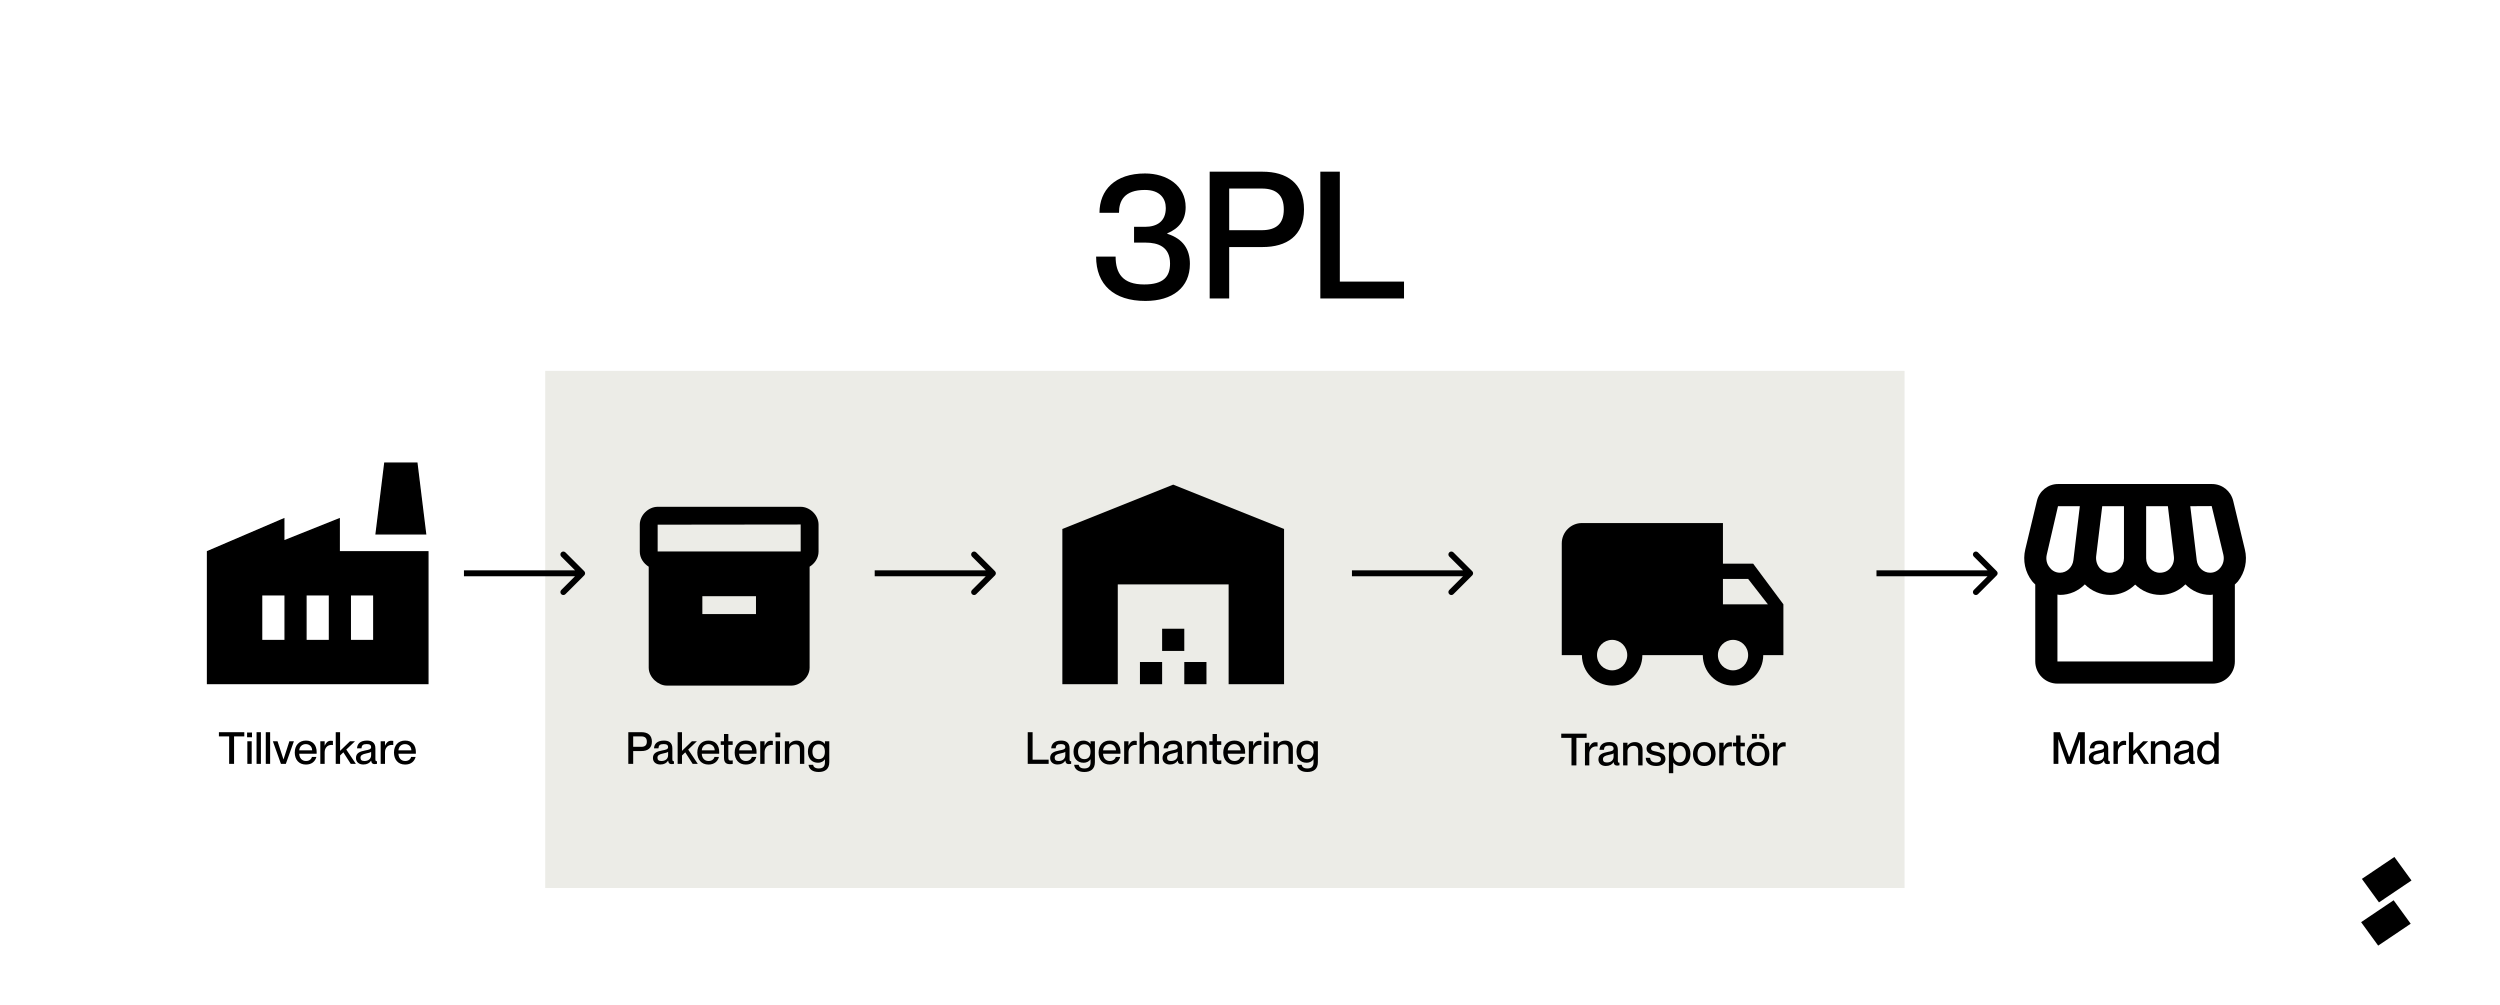
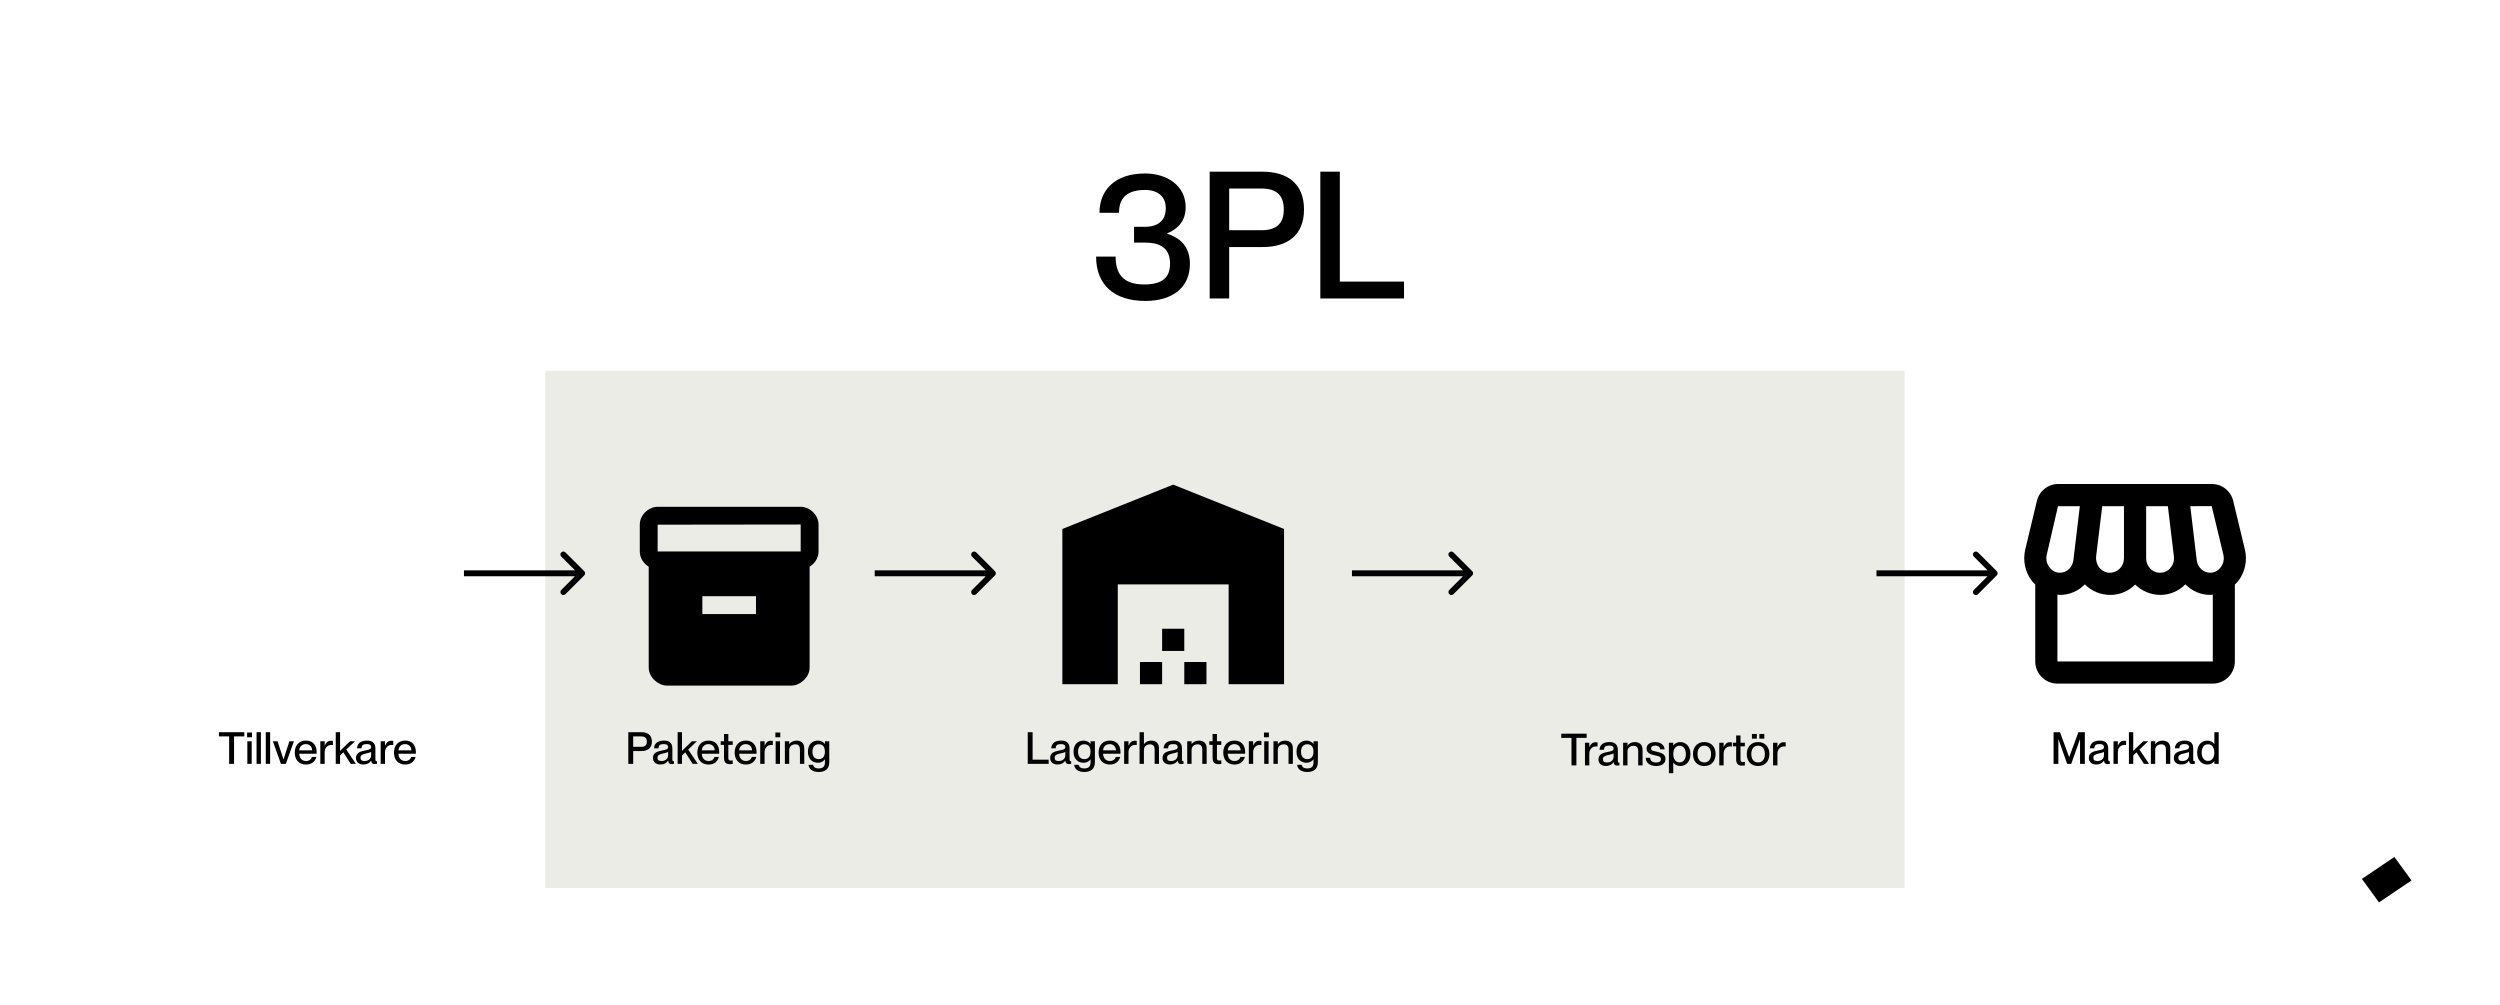
<svg xmlns="http://www.w3.org/2000/svg" width="1692" height="680" viewBox="0 0 1692 680" fill="none">
-   <rect width="1692" height="680" fill="white" />
  <rect x="369" y="251" width="920" height="350" fill="#ECECE7" />
  <path d="M775.208 203.68C753.848 203.68 741.848 192.64 741.848 173.68H755.048C755.048 185.08 759.848 192.52 774.368 192.52C787.448 192.52 791.888 187.24 791.888 178.36C791.888 166.96 783.728 164.2 775.328 164.2H767.528V153.52H774.848C783.128 153.52 789.008 149.8 789.008 140.8C789.008 134.32 785.048 128.56 774.848 128.56C760.808 128.56 757.328 136 757.328 144.04H744.128C744.128 128.68 754.568 117.4 774.968 117.4C789.728 117.4 802.448 125.56 802.448 140.2C802.448 149.08 797.888 154.6 789.968 157.96V158.2C800.888 161.68 805.328 168.88 805.328 178.6C805.328 194.68 793.448 203.68 775.208 203.68ZM818.715 202V116.2H854.475C870.675 116.2 882.555 123.76 882.555 141.76C882.555 159.76 870.675 167.2 854.475 167.2H831.915V202H818.715ZM831.915 155.8H853.875C863.835 155.8 868.875 151.36 868.875 141.76C868.875 132.04 863.835 127.6 853.875 127.6H831.915V155.8ZM893.598 202V116.2H906.798V190.6H950.238V202H893.598Z" fill="black" />
  <path d="M155.085 517V498.4H148.155V495.55H165.345V498.4H158.415V517H155.085ZM167.402 517V501.7H170.342V517H167.402ZM167.222 498.97V495.79H170.552V498.97H167.222ZM173.642 517V495.55H176.582V517H173.642ZM179.882 517V495.55H182.822V517H179.882ZM190.143 517L184.683 501.7H187.833L191.853 513.97H191.883L195.843 501.7H198.903L193.443 517H190.143ZM207.053 517.45C202.193 517.45 199.493 514 199.493 509.32C199.493 504.52 202.373 501.22 207.053 501.22C211.703 501.22 214.313 504.28 214.313 509.02C214.313 509.44 214.313 509.89 214.283 510.13H202.523C202.583 512.68 204.083 515.05 207.113 515.05C209.813 515.05 210.863 513.31 211.133 512.29H214.133C213.323 515.23 211.073 517.45 207.053 517.45ZM202.523 507.82H211.253C211.253 505.42 209.573 503.62 206.963 503.62C204.503 503.62 202.703 505.3 202.523 507.82ZM219.736 509.08V517H216.796V501.7H219.736V504.61H219.796C220.606 502.69 221.836 501.34 223.906 501.34C224.446 501.34 224.866 501.37 225.316 501.43V504.25C224.956 504.19 224.686 504.16 224.326 504.16C221.656 504.16 219.736 506.17 219.736 509.08ZM227.226 517V495.55H230.166V508.18L236.856 501.7H240.246L234.366 507.31L240.876 517H237.396L232.386 509.17L230.166 511.3V517H227.226ZM245.929 517.42C242.869 517.42 240.919 515.65 240.919 513.04C240.919 509.62 243.499 508.6 247.309 507.88C249.709 507.43 251.179 507.13 251.179 505.63C251.179 504.52 250.519 503.59 248.269 503.59C245.599 503.59 244.789 504.43 244.639 506.47H241.639C241.789 503.53 243.709 501.22 248.389 501.22C251.539 501.22 254.059 502.54 254.059 506.5V513.52C254.059 514.63 254.209 515.2 254.779 515.2C254.869 515.2 254.959 515.2 255.139 515.17V516.97C254.629 517.09 254.119 517.15 253.639 517.15C252.169 517.15 251.389 516.58 251.209 514.84H251.149C250.159 516.43 248.419 517.42 245.929 517.42ZM243.979 512.83C243.979 514.27 244.759 515.05 246.589 515.05C249.229 515.05 251.179 513.7 251.179 511.03V508.84C250.699 509.29 249.379 509.62 247.819 509.95C245.119 510.49 243.979 511.24 243.979 512.83ZM260.576 509.08V517H257.636V501.7H260.576V504.61H260.636C261.446 502.69 262.676 501.34 264.746 501.34C265.286 501.34 265.706 501.37 266.156 501.43V504.25C265.796 504.19 265.526 504.16 265.166 504.16C262.496 504.16 260.576 506.17 260.576 509.08ZM274.201 517.45C269.341 517.45 266.641 514 266.641 509.32C266.641 504.52 269.521 501.22 274.201 501.22C278.851 501.22 281.461 504.28 281.461 509.02C281.461 509.44 281.461 509.89 281.431 510.13H269.671C269.731 512.68 271.231 515.05 274.261 515.05C276.961 515.05 278.011 513.31 278.281 512.29H281.281C280.471 515.23 278.221 517.45 274.201 517.45ZM269.671 507.82H278.401C278.401 505.42 276.721 503.62 274.111 503.62C271.651 503.62 269.851 505.3 269.671 507.82Z" fill="black" />
-   <path d="M140.5 373.35L192.018 351.271V365.518V366.256L192.703 365.982L229.53 351.251V373.02V373.52H230.03H289.55V462.55H140.5V373.35ZM207.023 433.04V433.54H207.523H222.528H223.028V433.04V403.03V402.53H222.528H207.523H207.023V403.03V433.04ZM177.013 433.04V433.54H177.513H192.518H193.018V433.04V403.03V402.53H192.518H177.513H177.013V403.03V433.04ZM253.038 403.03V402.53H252.538H237.533H237.033V403.03V433.04V433.54H237.533H252.538H253.038V433.04V403.03ZM282.105 313.5L287.984 361.266H254.603L260.482 313.5H282.105Z" fill="black" stroke="black" />
  <path d="M1389.86 517V495.55H1394.21L1400.39 512.41H1400.45L1406.66 495.55H1411.01V517H1407.77V500.35H1407.71L1401.8 517H1399.07L1393.16 500.35H1393.1V517H1389.86ZM1418.71 517.42C1415.65 517.42 1413.7 515.65 1413.7 513.04C1413.7 509.62 1416.28 508.6 1420.09 507.88C1422.49 507.43 1423.96 507.13 1423.96 505.63C1423.96 504.52 1423.3 503.59 1421.05 503.59C1418.38 503.59 1417.57 504.43 1417.42 506.47H1414.42C1414.57 503.53 1416.49 501.22 1421.17 501.22C1424.32 501.22 1426.84 502.54 1426.84 506.5V513.52C1426.84 514.63 1426.99 515.2 1427.56 515.2C1427.65 515.2 1427.74 515.2 1427.92 515.17V516.97C1427.41 517.09 1426.9 517.15 1426.42 517.15C1424.95 517.15 1424.17 516.58 1423.99 514.84H1423.93C1422.94 516.43 1421.2 517.42 1418.71 517.42ZM1416.76 512.83C1416.76 514.27 1417.54 515.05 1419.37 515.05C1422.01 515.05 1423.96 513.7 1423.96 511.03V508.84C1423.48 509.29 1422.16 509.62 1420.6 509.95C1417.9 510.49 1416.76 511.24 1416.76 512.83ZM1433.36 509.08V517H1430.42V501.7H1433.36V504.61H1433.42C1434.23 502.69 1435.46 501.34 1437.53 501.34C1438.07 501.34 1438.49 501.37 1438.94 501.43V504.25C1438.58 504.19 1438.31 504.16 1437.95 504.16C1435.28 504.16 1433.36 506.17 1433.36 509.08ZM1440.85 517V495.55H1443.79V508.18L1450.48 501.7H1453.87L1447.99 507.31L1454.5 517H1451.02L1446.01 509.17L1443.79 511.3V517H1440.85ZM1465.9 507.19C1465.9 505.15 1465 503.77 1462.78 503.77C1460.26 503.77 1458.64 505.3 1458.64 507.61V517H1455.7V501.7H1458.64V503.62H1458.7C1459.51 502.45 1461.1 501.25 1463.74 501.25C1466.56 501.25 1468.84 502.87 1468.84 506.38V517H1465.9V507.19ZM1476.25 517.42C1473.19 517.42 1471.24 515.65 1471.24 513.04C1471.24 509.62 1473.82 508.6 1477.63 507.88C1480.03 507.43 1481.5 507.13 1481.5 505.63C1481.5 504.52 1480.84 503.59 1478.59 503.59C1475.92 503.59 1475.11 504.43 1474.96 506.47H1471.96C1472.11 503.53 1474.03 501.22 1478.71 501.22C1481.86 501.22 1484.38 502.54 1484.38 506.5V513.52C1484.38 514.63 1484.53 515.2 1485.1 515.2C1485.19 515.2 1485.28 515.2 1485.46 515.17V516.97C1484.95 517.09 1484.44 517.15 1483.96 517.15C1482.49 517.15 1481.71 516.58 1481.53 514.84H1481.47C1480.48 516.43 1478.74 517.42 1476.25 517.42ZM1474.3 512.83C1474.3 514.27 1475.08 515.05 1476.91 515.05C1479.55 515.05 1481.5 513.7 1481.5 511.03V508.84C1481.02 509.29 1479.7 509.62 1478.14 509.95C1475.44 510.49 1474.3 511.24 1474.3 512.83ZM1493.9 517.42C1490 517.42 1487.03 514.39 1487.03 509.35C1487.03 504.31 1490 501.25 1493.9 501.25C1496.3 501.25 1497.77 502.36 1498.61 503.56H1498.67V495.55H1501.61V517H1498.67V515.2H1498.61C1497.77 516.28 1496.3 517.42 1493.9 517.42ZM1490.09 509.35C1490.09 512.35 1491.5 514.99 1494.38 514.99C1497.02 514.99 1498.64 512.8 1498.64 509.35C1498.64 505.87 1497.02 503.71 1494.38 503.71C1491.5 503.71 1490.09 506.35 1490.09 509.35Z" fill="black" />
  <path d="M1519.31 371.79L1511.43 338.993C1509.78 332.239 1503.92 327.586 1497.09 327.586H1392.85C1386.1 327.586 1380.17 332.314 1378.59 338.993L1370.71 371.79C1368.91 379.445 1370.56 387.25 1375.36 393.404C1375.96 394.23 1376.79 394.83 1377.46 395.581V447.665C1377.46 455.92 1384.22 462.675 1392.47 462.675H1497.54C1505.8 462.675 1512.55 455.92 1512.55 447.665V395.581C1513.23 394.905 1514.05 394.23 1514.65 393.479C1519.46 387.325 1521.18 379.445 1519.31 371.79ZM1496.87 342.521L1504.75 375.317C1505.5 378.469 1504.82 381.621 1502.87 384.098C1501.82 385.449 1499.57 387.625 1495.82 387.625C1491.24 387.625 1487.26 383.948 1486.74 379.07L1482.38 342.596L1496.87 342.521ZM1452.51 342.596H1467.22L1471.28 376.518C1471.65 379.445 1470.75 382.372 1468.8 384.548C1467.15 386.5 1464.75 387.625 1461.67 387.625C1456.64 387.625 1452.51 383.197 1452.51 377.794V342.596ZM1418.67 376.518L1422.79 342.596H1437.5V377.794C1437.5 383.197 1433.38 387.625 1427.82 387.625C1425.27 387.625 1422.94 386.5 1421.14 384.548C1419.27 382.372 1418.37 379.445 1418.67 376.518ZM1385.27 375.317L1392.85 342.596H1407.63L1403.28 379.07C1402.68 383.948 1398.78 387.625 1394.2 387.625C1390.52 387.625 1388.2 385.449 1387.22 384.098C1385.19 381.696 1384.52 378.469 1385.27 375.317ZM1392.47 447.665V402.41C1393.07 402.485 1393.6 402.635 1394.2 402.635C1400.73 402.635 1406.66 399.933 1411.01 395.505C1415.51 400.008 1421.52 402.635 1428.35 402.635C1434.88 402.635 1440.73 399.933 1445.08 395.656C1449.51 399.933 1455.52 402.635 1462.27 402.635C1468.57 402.635 1474.58 400.008 1479.08 395.505C1483.43 399.933 1489.36 402.635 1495.89 402.635C1496.49 402.635 1497.02 402.485 1497.62 402.41V447.665H1392.47Z" fill="black" />
  <path d="M673.414 389.414C674.195 388.633 674.195 387.367 673.414 386.586L660.686 373.858C659.905 373.077 658.639 373.077 657.858 373.858C657.077 374.639 657.077 375.905 657.858 376.686L669.172 388L657.858 399.314C657.077 400.095 657.077 401.361 657.858 402.142C658.639 402.923 659.905 402.923 660.686 402.142L673.414 389.414ZM592 390H672V386H592V390Z" fill="black" />
  <path d="M996.414 389.414C997.195 388.633 997.195 387.367 996.414 386.586L983.686 373.858C982.905 373.077 981.639 373.077 980.858 373.858C980.077 374.639 980.077 375.905 980.858 376.686L992.172 388L980.858 399.314C980.077 400.095 980.077 401.361 980.858 402.142C981.639 402.923 982.905 402.923 983.686 402.142L996.414 389.414ZM915 390H995V386H915V390Z" fill="black" />
  <path d="M1351.41 389.414C1352.2 388.633 1352.2 387.367 1351.41 386.586L1338.69 373.858C1337.91 373.077 1336.64 373.077 1335.86 373.858C1335.08 374.639 1335.08 375.905 1335.86 376.686L1347.17 388L1335.86 399.314C1335.08 400.095 1335.08 401.361 1335.86 402.142C1336.64 402.923 1337.91 402.923 1338.69 402.142L1351.41 389.414ZM1270 390H1350V386H1270V390Z" fill="black" />
  <path d="M395.414 389.414C396.195 388.633 396.195 387.367 395.414 386.586L382.686 373.858C381.905 373.077 380.639 373.077 379.858 373.858C379.077 374.639 379.077 375.905 379.858 376.686L391.172 388L379.858 399.314C379.077 400.095 379.077 401.361 379.858 402.142C380.639 402.923 381.905 402.923 382.686 402.142L395.414 389.414ZM314 390H394V386H314V390Z" fill="black" />
  <path d="M1620.53 580L1598.52 594.835L1610.09 610.738L1632.1 595.902L1620.53 580Z" fill="black" />
-   <path d="M1620.01 609.289L1598 624.124L1609.55 640.002L1631.56 625.167L1620.01 609.289Z" fill="black" />
  <path d="M1063.58 518V499.4H1056.65V496.55H1073.84V499.4H1066.91V518H1063.58ZM1075.64 510.08V518H1072.7V502.7H1075.64V505.61H1075.7C1076.51 503.69 1077.74 502.34 1079.81 502.34C1080.35 502.34 1080.77 502.37 1081.22 502.43V505.25C1080.86 505.19 1080.59 505.16 1080.23 505.16C1077.56 505.16 1075.64 507.17 1075.64 510.08ZM1086.83 518.42C1083.77 518.42 1081.82 516.65 1081.82 514.04C1081.82 510.62 1084.4 509.6 1088.21 508.88C1090.61 508.43 1092.08 508.13 1092.08 506.63C1092.08 505.52 1091.42 504.59 1089.17 504.59C1086.5 504.59 1085.69 505.43 1085.54 507.47H1082.54C1082.69 504.53 1084.61 502.22 1089.29 502.22C1092.44 502.22 1094.96 503.54 1094.96 507.5V514.52C1094.96 515.63 1095.11 516.2 1095.68 516.2C1095.77 516.2 1095.86 516.2 1096.04 516.17V517.97C1095.53 518.09 1095.02 518.15 1094.54 518.15C1093.07 518.15 1092.29 517.58 1092.11 515.84H1092.05C1091.06 517.43 1089.32 518.42 1086.83 518.42ZM1084.88 513.83C1084.88 515.27 1085.66 516.05 1087.49 516.05C1090.13 516.05 1092.08 514.7 1092.08 512.03V509.84C1091.6 510.29 1090.28 510.62 1088.72 510.95C1086.02 511.49 1084.88 512.24 1084.88 513.83ZM1108.74 508.19C1108.74 506.15 1107.84 504.77 1105.62 504.77C1103.1 504.77 1101.48 506.3 1101.48 508.61V518H1098.54V502.7H1101.48V504.62H1101.54C1102.35 503.45 1103.94 502.25 1106.58 502.25C1109.4 502.25 1111.68 503.87 1111.68 507.38V518H1108.74V508.19ZM1120.89 518.42C1116.24 518.42 1113.93 516.02 1113.84 512.9H1116.81C1116.93 514.67 1118.01 516.05 1120.86 516.05C1123.44 516.05 1124.13 514.91 1124.13 513.8C1124.13 511.88 1122.09 511.67 1120.11 511.25C1117.44 510.62 1114.38 509.84 1114.38 506.66C1114.38 504.02 1116.51 502.25 1120.2 502.25C1124.4 502.25 1126.41 504.5 1126.62 507.14H1123.65C1123.44 505.97 1122.81 504.62 1120.26 504.62C1118.28 504.62 1117.44 505.4 1117.44 506.54C1117.44 508.13 1119.15 508.28 1121.31 508.76C1124.13 509.42 1127.19 510.23 1127.19 513.65C1127.19 516.62 1124.91 518.42 1120.89 518.42ZM1137.22 518.42C1134.82 518.42 1133.35 517.34 1132.51 516.11H1132.45V523.31H1129.51V502.7H1132.45V504.5H1132.51C1133.35 503.42 1134.82 502.25 1137.22 502.25C1141.12 502.25 1144.09 505.31 1144.09 510.35C1144.09 515.39 1141.12 518.42 1137.22 518.42ZM1132.48 510.35C1132.48 513.8 1134.1 515.99 1136.74 515.99C1139.62 515.99 1141 513.35 1141 510.35C1141 507.35 1139.62 504.71 1136.74 504.71C1134.1 504.71 1132.48 506.87 1132.48 510.35ZM1153.46 518.45C1148.69 518.45 1145.81 515.15 1145.81 510.35C1145.81 505.58 1148.69 502.22 1153.49 502.22C1158.23 502.22 1161.11 505.55 1161.11 510.32C1161.11 515.12 1158.23 518.45 1153.46 518.45ZM1148.87 510.35C1148.87 513.53 1150.31 516.02 1153.49 516.02C1156.61 516.02 1158.05 513.53 1158.05 510.35C1158.05 507.14 1156.61 504.68 1153.49 504.68C1150.31 504.68 1148.87 507.14 1148.87 510.35ZM1166.55 510.08V518H1163.61V502.7H1166.55V505.61H1166.61C1167.42 503.69 1168.65 502.34 1170.72 502.34C1171.26 502.34 1171.68 502.37 1172.13 502.43V505.25C1171.77 505.19 1171.5 505.16 1171.14 505.16C1168.47 505.16 1166.55 507.17 1166.55 510.08ZM1179.08 518.18C1176.56 518.18 1175.03 517.22 1175.03 513.68V505.13H1172.81V502.7H1175.03V497.78H1177.97V502.7H1180.91V505.13H1177.97V513.77C1177.97 515.39 1178.42 515.75 1179.68 515.75C1180.19 515.75 1180.43 515.72 1180.94 515.63V518C1180.19 518.15 1179.71 518.18 1179.08 518.18ZM1189.87 518.45C1185.1 518.45 1182.22 515.15 1182.22 510.35C1182.22 505.58 1185.1 502.22 1189.9 502.22C1194.64 502.22 1197.52 505.55 1197.52 510.32C1197.52 515.12 1194.64 518.45 1189.87 518.45ZM1185.28 510.35C1185.28 513.53 1186.72 516.02 1189.9 516.02C1193.02 516.02 1194.46 513.53 1194.46 510.35C1194.46 507.14 1193.02 504.68 1189.9 504.68C1186.72 504.68 1185.28 507.14 1185.28 510.35ZM1185.7 499.91V496.73H1189.03V499.91H1185.7ZM1190.74 499.91V496.73H1194.07V499.91H1190.74ZM1202.96 510.08V518H1200.02V502.7H1202.96V505.61H1203.02C1203.83 503.69 1205.06 502.34 1207.13 502.34C1207.67 502.34 1208.09 502.37 1208.54 502.43V505.25C1208.18 505.19 1207.91 505.16 1207.55 505.16C1204.88 505.16 1202.96 507.17 1202.96 510.08Z" fill="black" />
-   <path d="M1186.55 381.5H1166.09V354H1070.64C1063.14 354 1057 360.188 1057 367.75V443.375H1070.64C1070.64 454.787 1079.77 464 1091.09 464C1102.41 464 1111.55 454.787 1111.55 443.375H1152.45C1152.45 454.787 1161.59 464 1172.91 464C1184.23 464 1193.36 454.787 1193.36 443.375H1207V409L1186.55 381.5ZM1091.09 453.688C1085.43 453.688 1080.86 449.081 1080.86 443.375C1080.86 437.669 1085.43 433.062 1091.09 433.062C1096.75 433.062 1101.32 437.669 1101.32 443.375C1101.32 449.081 1096.75 453.688 1091.09 453.688ZM1183.14 391.812L1196.5 409H1166.09V391.812H1183.14ZM1172.91 453.688C1167.25 453.688 1162.68 449.081 1162.68 443.375C1162.68 437.669 1167.25 433.062 1172.91 433.062C1178.57 433.062 1183.14 437.669 1183.14 443.375C1183.14 449.081 1178.57 453.688 1172.91 453.688Z" fill="black" />
  <path d="M425.242 517V495.55H434.182C438.232 495.55 441.202 497.44 441.202 501.94C441.202 506.44 438.232 508.3 434.182 508.3H428.542V517H425.242ZM428.542 505.45H434.032C436.522 505.45 437.782 504.34 437.782 501.94C437.782 499.51 436.522 498.4 434.032 498.4H428.542V505.45ZM446.922 517.42C443.862 517.42 441.912 515.65 441.912 513.04C441.912 509.62 444.492 508.6 448.302 507.88C450.702 507.43 452.172 507.13 452.172 505.63C452.172 504.52 451.512 503.59 449.262 503.59C446.592 503.59 445.782 504.43 445.632 506.47H442.632C442.782 503.53 444.702 501.22 449.382 501.22C452.532 501.22 455.052 502.54 455.052 506.5V513.52C455.052 514.63 455.202 515.2 455.772 515.2C455.862 515.2 455.952 515.2 456.132 515.17V516.97C455.622 517.09 455.112 517.15 454.632 517.15C453.162 517.15 452.382 516.58 452.202 514.84H452.142C451.152 516.43 449.412 517.42 446.922 517.42ZM444.972 512.83C444.972 514.27 445.752 515.05 447.582 515.05C450.222 515.05 452.172 513.7 452.172 511.03V508.84C451.692 509.29 450.372 509.62 448.812 509.95C446.112 510.49 444.972 511.24 444.972 512.83ZM458.629 517V495.55H461.569V508.18L468.259 501.7H471.649L465.769 507.31L472.279 517H468.799L463.789 509.17L461.569 511.3V517H458.629ZM479.501 517.45C474.641 517.45 471.941 514 471.941 509.32C471.941 504.52 474.821 501.22 479.501 501.22C484.151 501.22 486.761 504.28 486.761 509.02C486.761 509.44 486.761 509.89 486.731 510.13H474.971C475.031 512.68 476.531 515.05 479.561 515.05C482.261 515.05 483.311 513.31 483.581 512.29H486.581C485.771 515.23 483.521 517.45 479.501 517.45ZM474.971 507.82H483.701C483.701 505.42 482.021 503.62 479.411 503.62C476.951 503.62 475.151 505.3 474.971 507.82ZM494.05 517.18C491.53 517.18 490 516.22 490 512.68V504.13H487.78V501.7H490V496.78H492.94V501.7H495.88V504.13H492.94V512.77C492.94 514.39 493.39 514.75 494.65 514.75C495.16 514.75 495.4 514.72 495.91 514.63V517C495.16 517.15 494.68 517.18 494.05 517.18ZM504.784 517.45C499.924 517.45 497.224 514 497.224 509.32C497.224 504.52 500.104 501.22 504.784 501.22C509.434 501.22 512.044 504.28 512.044 509.02C512.044 509.44 512.044 509.89 512.014 510.13H500.254C500.314 512.68 501.814 515.05 504.844 515.05C507.544 515.05 508.594 513.31 508.864 512.29H511.864C511.054 515.23 508.804 517.45 504.784 517.45ZM500.254 507.82H508.984C508.984 505.42 507.304 503.62 504.694 503.62C502.234 503.62 500.434 505.3 500.254 507.82ZM517.468 509.08V517H514.528V501.7H517.468V504.61H517.528C518.338 502.69 519.568 501.34 521.638 501.34C522.178 501.34 522.598 501.37 523.048 501.43V504.25C522.688 504.19 522.418 504.16 522.058 504.16C519.388 504.16 517.468 506.17 517.468 509.08ZM524.958 517V501.7H527.898V517H524.958ZM524.778 498.97V495.79H528.108V498.97H524.778ZM541.398 507.19C541.398 505.15 540.498 503.77 538.278 503.77C535.758 503.77 534.138 505.3 534.138 507.61V517H531.198V501.7H534.138V503.62H534.198C535.008 502.45 536.598 501.25 539.238 501.25C542.058 501.25 544.338 502.87 544.338 506.38V517H541.398V507.19ZM554.086 522.49C549.706 522.49 547.516 520.39 547.216 517.63H550.276C550.576 519.01 551.596 520.09 554.086 520.09C556.876 520.09 558.316 518.86 558.316 515.98V513.91H558.256C557.416 515.14 556.006 516.22 553.546 516.22C549.736 516.22 546.796 513.64 546.796 508.75C546.796 503.83 549.736 501.25 553.546 501.25C556.006 501.25 557.416 502.42 558.256 503.5H558.316V501.7H561.256V515.8C561.256 520.42 558.466 522.49 554.086 522.49ZM549.856 508.75C549.856 511.63 551.206 513.79 554.086 513.79C556.726 513.79 558.286 512.08 558.286 508.75C558.286 505.39 556.726 503.71 554.086 503.71C551.206 503.71 549.856 505.87 549.856 508.75Z" fill="black" />
  <path d="M541.9 343H445.1C439.05 343 433 348.445 433 355.1V373.311C433 377.667 435.602 381.417 439.05 383.535V451.9C439.05 458.555 445.705 464 451.15 464H535.85C541.295 464 547.95 458.555 547.95 451.9V383.535C551.399 381.417 554 377.667 554 373.311V355.1C554 348.445 547.95 343 541.9 343ZM511.65 415.6H475.35V403.5H511.65V415.6ZM541.9 373.25H445.1V355.1L541.9 354.979V373.25Z" fill="black" />
  <path d="M695.567 517V495.55H698.867V514.15H709.727V517H695.567ZM715.752 517.42C712.692 517.42 710.742 515.65 710.742 513.04C710.742 509.62 713.322 508.6 717.132 507.88C719.532 507.43 721.002 507.13 721.002 505.63C721.002 504.52 720.342 503.59 718.092 503.59C715.422 503.59 714.612 504.43 714.462 506.47H711.462C711.612 503.53 713.532 501.22 718.212 501.22C721.362 501.22 723.882 502.54 723.882 506.5V513.52C723.882 514.63 724.032 515.2 724.602 515.2C724.692 515.2 724.782 515.2 724.962 515.17V516.97C724.452 517.09 723.942 517.15 723.462 517.15C721.992 517.15 721.212 516.58 721.032 514.84H720.972C719.982 516.43 718.242 517.42 715.752 517.42ZM713.802 512.83C713.802 514.27 714.582 515.05 716.412 515.05C719.052 515.05 721.002 513.7 721.002 511.03V508.84C720.522 509.29 719.202 509.62 717.642 509.95C714.942 510.49 713.802 511.24 713.802 512.83ZM733.854 522.49C729.474 522.49 727.284 520.39 726.984 517.63H730.044C730.344 519.01 731.364 520.09 733.854 520.09C736.644 520.09 738.084 518.86 738.084 515.98V513.91H738.024C737.184 515.14 735.774 516.22 733.314 516.22C729.504 516.22 726.564 513.64 726.564 508.75C726.564 503.83 729.504 501.25 733.314 501.25C735.774 501.25 737.184 502.42 738.024 503.5H738.084V501.7H741.024V515.8C741.024 520.42 738.234 522.49 733.854 522.49ZM729.624 508.75C729.624 511.63 730.974 513.79 733.854 513.79C736.494 513.79 738.054 512.08 738.054 508.75C738.054 505.39 736.494 503.71 733.854 503.71C730.974 503.71 729.624 505.87 729.624 508.75ZM751.085 517.45C746.225 517.45 743.525 514 743.525 509.32C743.525 504.52 746.405 501.22 751.085 501.22C755.735 501.22 758.345 504.28 758.345 509.02C758.345 509.44 758.345 509.89 758.315 510.13H746.555C746.615 512.68 748.115 515.05 751.145 515.05C753.845 515.05 754.895 513.31 755.165 512.29H758.165C757.355 515.23 755.105 517.45 751.085 517.45ZM746.555 507.82H755.285C755.285 505.42 753.605 503.62 750.995 503.62C748.535 503.62 746.735 505.3 746.555 507.82ZM763.769 509.08V517H760.829V501.7H763.769V504.61H763.829C764.639 502.69 765.869 501.34 767.939 501.34C768.479 501.34 768.899 501.37 769.349 501.43V504.25C768.989 504.19 768.719 504.16 768.359 504.16C765.689 504.16 763.769 506.17 763.769 509.08ZM781.458 507.19C781.458 505.15 780.558 503.77 778.338 503.77C775.818 503.77 774.198 505.3 774.198 507.61V517H771.258V495.55H774.198V503.62H774.258C775.068 502.45 776.658 501.25 779.298 501.25C782.118 501.25 784.398 502.87 784.398 506.38V517H781.458V507.19ZM791.807 517.42C788.747 517.42 786.797 515.65 786.797 513.04C786.797 509.62 789.377 508.6 793.187 507.88C795.587 507.43 797.057 507.13 797.057 505.63C797.057 504.52 796.397 503.59 794.147 503.59C791.477 503.59 790.667 504.43 790.517 506.47H787.517C787.667 503.53 789.587 501.22 794.267 501.22C797.417 501.22 799.937 502.54 799.937 506.5V513.52C799.937 514.63 800.087 515.2 800.657 515.2C800.747 515.2 800.837 515.2 801.017 515.17V516.97C800.507 517.09 799.997 517.15 799.517 517.15C798.047 517.15 797.267 516.58 797.087 514.84H797.027C796.037 516.43 794.297 517.42 791.807 517.42ZM789.857 512.83C789.857 514.27 790.637 515.05 792.467 515.05C795.107 515.05 797.057 513.7 797.057 511.03V508.84C796.577 509.29 795.257 509.62 793.697 509.95C790.997 510.49 789.857 511.24 789.857 512.83ZM813.714 507.19C813.714 505.15 812.814 503.77 810.594 503.77C808.074 503.77 806.454 505.3 806.454 507.61V517H803.514V501.7H806.454V503.62H806.514C807.324 502.45 808.914 501.25 811.554 501.25C814.374 501.25 816.654 502.87 816.654 506.38V517H813.714V507.19ZM824.726 517.18C822.206 517.18 820.676 516.22 820.676 512.68V504.13H818.456V501.7H820.676V496.78H823.616V501.7H826.556V504.13H823.616V512.77C823.616 514.39 824.066 514.75 825.326 514.75C825.836 514.75 826.076 514.72 826.586 514.63V517C825.836 517.15 825.356 517.18 824.726 517.18ZM835.46 517.45C830.6 517.45 827.9 514 827.9 509.32C827.9 504.52 830.78 501.22 835.46 501.22C840.11 501.22 842.72 504.28 842.72 509.02C842.72 509.44 842.72 509.89 842.69 510.13H830.93C830.99 512.68 832.49 515.05 835.52 515.05C838.22 515.05 839.27 513.31 839.54 512.29H842.54C841.73 515.23 839.48 517.45 835.46 517.45ZM830.93 507.82H839.66C839.66 505.42 837.98 503.62 835.37 503.62C832.91 503.62 831.11 505.3 830.93 507.82ZM848.144 509.08V517H845.204V501.7H848.144V504.61H848.204C849.014 502.69 850.244 501.34 852.314 501.34C852.854 501.34 853.274 501.37 853.724 501.43V504.25C853.364 504.19 853.094 504.16 852.734 504.16C850.064 504.16 848.144 506.17 848.144 509.08ZM855.633 517V501.7H858.573V517H855.633ZM855.453 498.97V495.79H858.783V498.97H855.453ZM872.074 507.19C872.074 505.15 871.174 503.77 868.954 503.77C866.434 503.77 864.814 505.3 864.814 507.61V517H861.874V501.7H864.814V503.62H864.874C865.684 502.45 867.274 501.25 869.914 501.25C872.734 501.25 875.014 502.87 875.014 506.38V517H872.074V507.19ZM884.762 522.49C880.382 522.49 878.192 520.39 877.892 517.63H880.952C881.252 519.01 882.272 520.09 884.762 520.09C887.552 520.09 888.992 518.86 888.992 515.98V513.91H888.932C888.092 515.14 886.682 516.22 884.222 516.22C880.412 516.22 877.472 513.64 877.472 508.75C877.472 503.83 880.412 501.25 884.222 501.25C886.682 501.25 888.092 502.42 888.932 503.5H888.992V501.7H891.932V515.8C891.932 520.42 889.142 522.49 884.762 522.49ZM880.532 508.75C880.532 511.63 881.882 513.79 884.762 513.79C887.402 513.79 888.962 512.08 888.962 508.75C888.962 505.39 887.402 503.71 884.762 503.71C881.882 503.71 880.532 505.87 880.532 508.75Z" fill="black" />
  <path d="M869.05 463.045V358.01L794.025 328L719 358.01V463.045H756.513V395.523H831.538V463.045H869.05ZM786.523 448.04H771.518V463.045H786.523V448.04ZM801.528 425.533H786.523V440.538H801.528V425.533ZM816.533 448.04H801.528V463.045H816.533V448.04Z" fill="black" />
</svg>